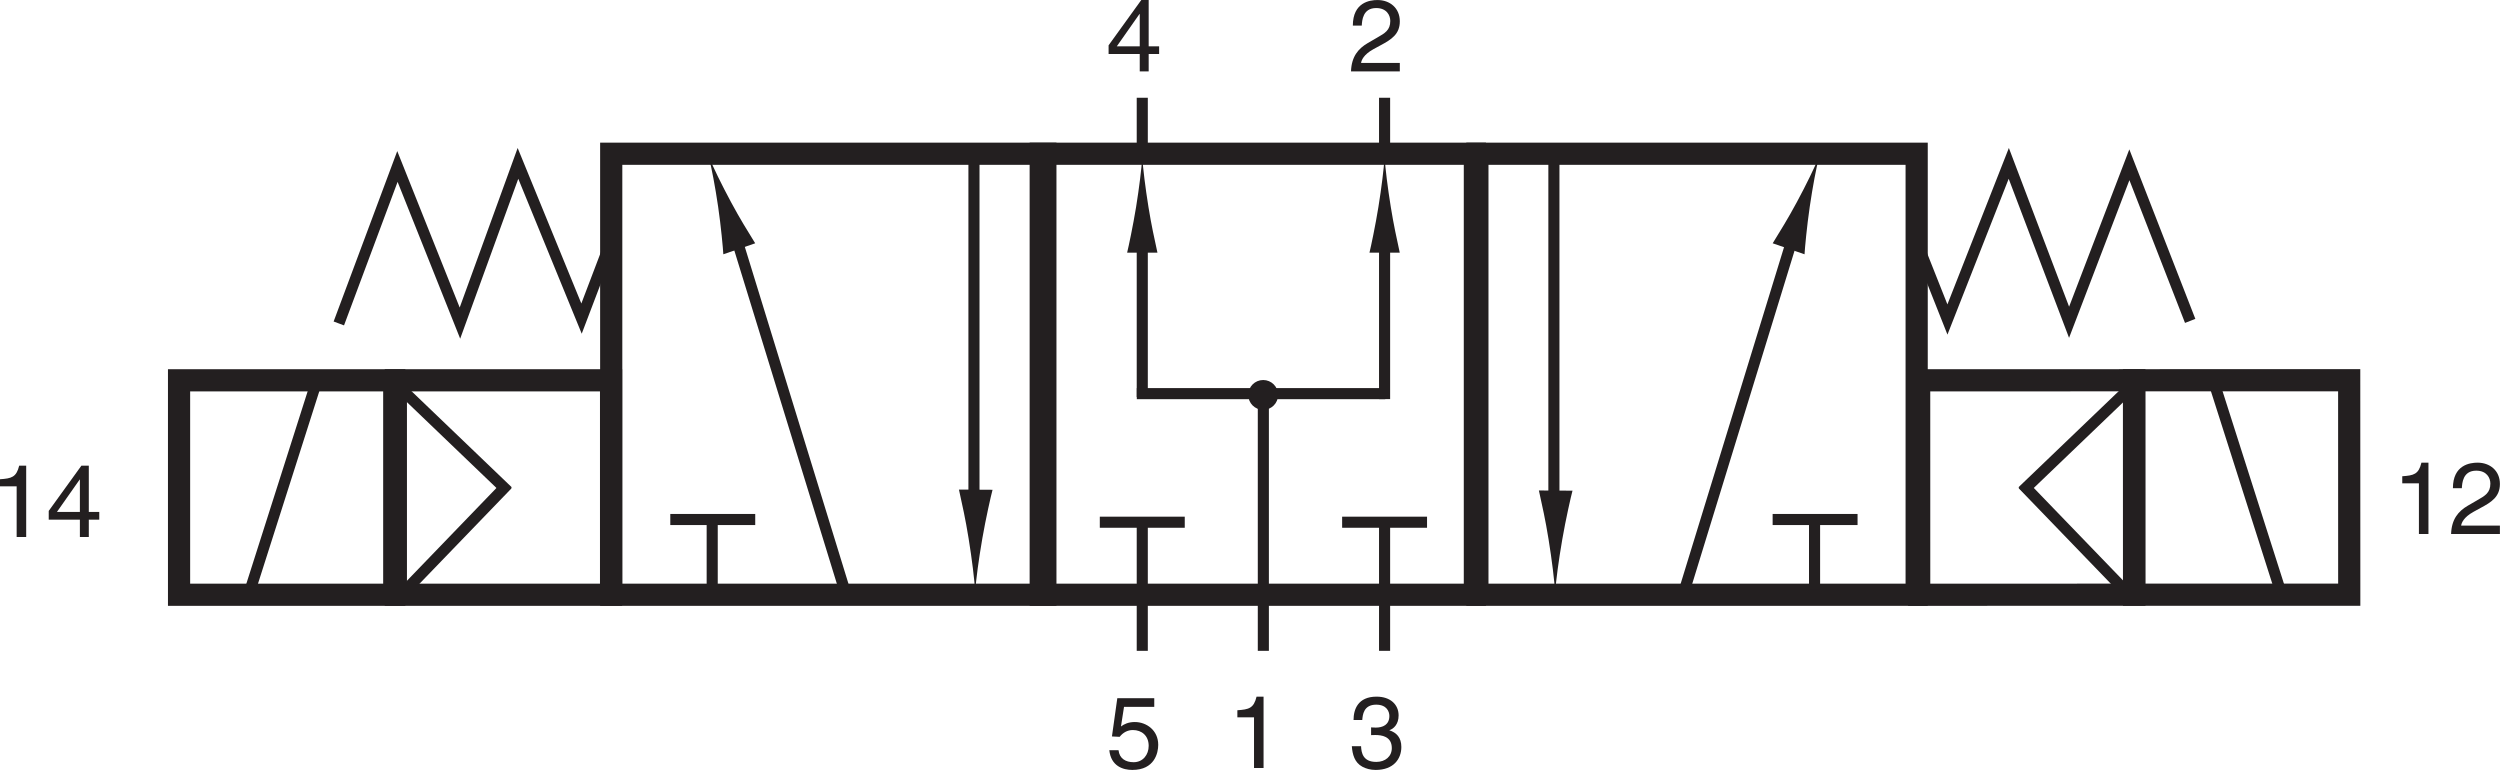
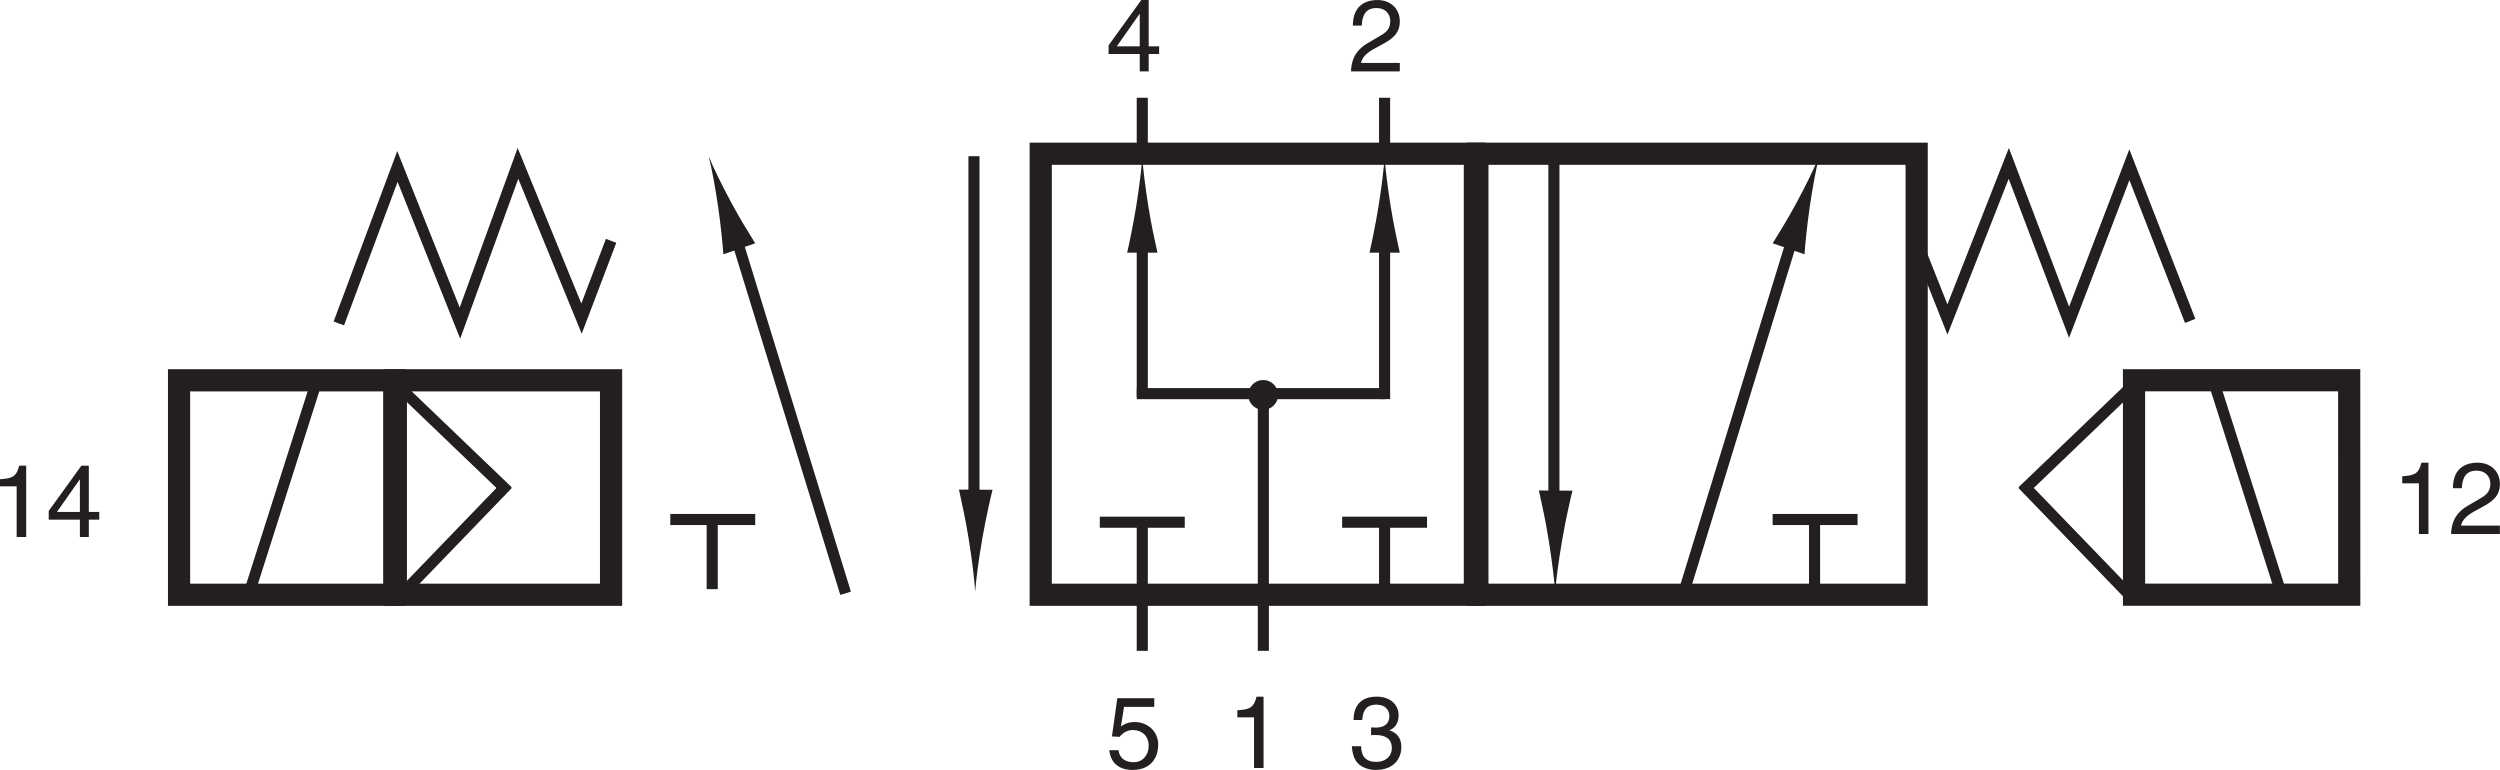
<svg xmlns="http://www.w3.org/2000/svg" width="6649.927" height="2048" viewBox="0 0 6649.927 2048" version="1.1">
  <g id="surface1">
    <path style=" stroke:none;fill-rule:nonzero;fill:rgb(13.725%,12.157%,12.549%);fill-opacity:1;" d="M 69.672 1428.387 L 44.297 1428.387 L 44.297 1293.656 L 0 1293.656 L 0 1274.785 C 30.797 1272.613 43.484 1269.637 51.047 1238.621 L 69.672 1238.621 L 69.672 1428.387 " />
    <path style=" stroke:none;fill-rule:nonzero;fill:rgb(13.725%,12.157%,12.549%);fill-opacity:1;" d="M 211.941 1275.543 L 212.484 1275.543 L 212.484 1361.699 L 151.488 1361.699 Z M 264.047 1382.219 L 264.047 1361.699 L 236.23 1361.699 L 236.23 1238.621 L 216.551 1238.621 L 129.609 1359.012 L 129.609 1382.219 L 212.484 1382.219 L 212.484 1428.387 L 236.23 1428.387 L 236.23 1382.219 L 264.047 1382.219 " />
    <path style=" stroke:none;fill-rule:nonzero;fill:rgb(13.725%,12.157%,12.549%);fill-opacity:1;" d="M 6459.609 1420.441 L 6434.238 1420.441 L 6434.238 1285.707 L 6389.941 1285.707 L 6389.941 1266.812 C 6420.738 1264.672 6433.426 1261.688 6440.965 1230.652 L 6459.609 1230.652 L 6459.609 1420.441 " />
    <path style=" stroke:none;fill-rule:nonzero;fill:rgb(13.725%,12.157%,12.549%);fill-opacity:1;" d="M 6524.672 1298.664 C 6524.672 1236.859 6569.734 1230.652 6590.277 1230.652 C 6623.195 1230.652 6649.676 1251.957 6649.676 1287.312 C 6649.676 1321.359 6627.262 1335.668 6598.875 1350.77 L 6579.195 1361.562 C 6553.301 1375.902 6547.609 1390.758 6546.555 1398.023 L 6649.676 1398.023 L 6649.676 1420.441 L 6519.824 1420.441 C 6521.156 1381 6538.934 1359.961 6564.363 1345.082 L 6589.465 1330.547 C 6609.715 1318.945 6624.305 1311.055 6624.305 1286.277 C 6624.305 1271.148 6614.566 1251.957 6586.73 1251.957 C 6550.836 1251.957 6549.234 1285.438 6548.422 1298.664 L 6524.672 1298.664 " />
    <path style="fill:none;stroke-width:4.252;stroke-linecap:butt;stroke-linejoin:miter;stroke:rgb(13.725%,12.157%,12.549%);stroke-opacity:1;stroke-miterlimit:4;" d="M 734.66 202.289 L 746.414 172.641 L 769.926 232.484 L 793.039 171.578 L 816.145 231.953 L 839.453 172.105 " transform="matrix(6.94,0,0,-6.94,0,2048)" />
    <path style="fill:none;stroke-width:4.252;stroke-linecap:butt;stroke-linejoin:miter;stroke:rgb(13.725%,12.157%,12.549%);stroke-opacity:1;stroke-miterlimit:4;" d="M 234.223 202.793 L 222.891 172.984 L 198.527 232.484 L 176.285 171.258 L 152.324 231.293 L 129.863 171.129 " transform="matrix(6.94,0,0,-6.94,0,2048)" />
-     <path style="fill:none;stroke-width:8.504;stroke-linecap:butt;stroke-linejoin:miter;stroke:rgb(13.725%,12.157%,12.549%);stroke-opacity:1;stroke-miterlimit:4;" d="M 400.668 67.145 L 234.27 67.145 L 234.27 236.176 L 400.668 236.176 Z M 400.668 67.145 " transform="matrix(6.94,0,0,-6.94,0,2048)" />
    <path style="fill:none;stroke-width:8.504;stroke-linecap:butt;stroke-linejoin:miter;stroke:rgb(13.725%,12.157%,12.549%);stroke-opacity:1;stroke-miterlimit:4;" d="M 734.621 67.145 L 566.254 67.145 L 566.254 236.176 L 734.621 236.176 Z M 734.621 67.145 " transform="matrix(6.94,0,0,-6.94,0,2048)" />
    <path style="fill:none;stroke-width:8.504;stroke-linecap:butt;stroke-linejoin:miter;stroke:rgb(13.725%,12.157%,12.549%);stroke-opacity:1;stroke-miterlimit:4;" d="M 565.293 67.145 L 398.891 67.145 L 398.891 236.176 L 565.293 236.176 Z M 565.293 67.145 " transform="matrix(6.94,0,0,-6.94,0,2048)" />
    <path style="fill:none;stroke-width:4.252;stroke-linecap:butt;stroke-linejoin:miter;stroke:rgb(13.725%,12.157%,12.549%);stroke-opacity:1;stroke-miterlimit:4;" d="M 679.418 95.984 L 711.965 95.984 " transform="matrix(6.94,0,0,-6.94,0,2048)" />
    <path style="fill:none;stroke-width:4.252;stroke-linecap:butt;stroke-linejoin:miter;stroke:rgb(13.725%,12.157%,12.549%);stroke-opacity:1;stroke-miterlimit:4;" d="M 695.484 69.293 L 695.484 97.891 " transform="matrix(6.94,0,0,-6.94,0,2048)" />
    <path style="fill:none;stroke-width:4.252;stroke-linecap:butt;stroke-linejoin:miter;stroke:rgb(13.725%,12.157%,12.549%);stroke-opacity:1;stroke-miterlimit:4;" d="M 256.91 95.984 L 289.465 95.984 " transform="matrix(6.94,0,0,-6.94,0,2048)" />
    <path style="fill:none;stroke-width:4.252;stroke-linecap:butt;stroke-linejoin:miter;stroke:rgb(13.725%,12.157%,12.549%);stroke-opacity:1;stroke-miterlimit:4;" d="M 272.973 69.293 L 272.973 97.883 " transform="matrix(6.94,0,0,-6.94,0,2048)" />
    <path style="fill:none;stroke-width:4.252;stroke-linecap:butt;stroke-linejoin:miter;stroke:rgb(13.725%,12.157%,12.549%);stroke-opacity:1;stroke-miterlimit:4;" d="M 595.582 96.109 L 595.582 235.914 " transform="matrix(6.94,0,0,-6.94,0,2048)" />
    <path style=" stroke:none;fill-rule:nonzero;fill:rgb(13.725%,12.157%,12.549%);fill-opacity:1;" d="M 4119.117 1434.512 C 4110.582 1381.598 4102.691 1347.059 4093.391 1304.633 L 4182.828 1305.176 C 4178.676 1320.324 4164.77 1381.895 4155.609 1434.785 C 4145.852 1491.281 4139.125 1542.652 4136.605 1575.863 C 4134.461 1542.543 4128.258 1491.172 4119.117 1434.512 " />
    <path style="fill:none;stroke-width:4.252;stroke-linecap:butt;stroke-linejoin:miter;stroke:rgb(13.725%,12.157%,12.549%);stroke-opacity:1;stroke-miterlimit:4;" d="M 373.301 94.071 L 373.301 235.23 " transform="matrix(6.94,0,0,-6.94,0,2048)" />
    <path style=" stroke:none;fill-rule:nonzero;fill:rgb(13.725%,12.157%,12.549%);fill-opacity:1;" d="M 2576.453 1432.18 C 2567.891 1379.184 2560 1344.754 2550.754 1302.246 L 2640.164 1302.789 C 2636.016 1317.945 2622.105 1379.508 2612.945 1432.426 C 2603.188 1488.895 2596.406 1540.238 2593.945 1573.449 C 2591.801 1540.16 2585.594 1488.812 2576.453 1432.18 " />
    <path style=" stroke:none;fill-rule:nonzero;fill:rgb(13.725%,12.157%,12.549%);fill-opacity:1;" d="M 3361.031 2042.875 L 3335.656 2042.875 L 3335.656 1908.145 L 3291.359 1908.145 L 3291.359 1889.246 C 3322.152 1887.078 3334.84 1884.098 3342.43 1853.055 L 3361.031 1853.055 L 3361.031 2042.875 " />
    <path style="fill:none;stroke-width:4.252;stroke-linecap:butt;stroke-linejoin:miter;stroke:rgb(13.725%,12.157%,12.549%);stroke-opacity:1;stroke-miterlimit:4;" d="M 484.215 45.648 L 484.215 66.91 " transform="matrix(6.94,0,0,-6.94,0,2048)" />
    <path style=" stroke:none;fill-rule:nonzero;fill:rgb(13.725%,12.157%,12.549%);fill-opacity:1;" d="M 3598.512 68.09 C 3598.512 6.328 3643.594 0.07 3664.117 0.07 C 3697.023 0.07 3723.48 21.402 3723.48 56.785 C 3723.48 90.832 3701.062 105.094 3672.762 120.223 L 3652.996 130.98 C 3627.109 145.324 3621.441 160.203 3620.387 167.441 L 3723.48 167.441 L 3723.48 189.895 L 3593.633 189.895 C 3594.984 150.473 3612.848 129.41 3638.195 114.551 L 3663.277 100 C 3683.527 88.367 3698.109 80.531 3698.109 55.699 C 3698.109 40.57 3688.406 21.402 3660.617 21.402 C 3624.723 21.402 3623.043 54.891 3622.262 68.09 L 3598.512 68.09 " />
    <path style=" stroke:none;fill-rule:nonzero;fill:rgb(13.725%,12.157%,12.549%);fill-opacity:1;" d="M 3647.062 1934.844 C 3651.129 1935.117 3655.469 1935.387 3659.508 1935.387 C 3677.883 1935.387 3695.672 1928.121 3695.672 1904.402 C 3695.672 1893.043 3688.918 1874.391 3660.617 1874.391 C 3626.84 1874.391 3624.723 1901.934 3623.586 1915.137 L 3600.406 1915.137 C 3600.406 1887.352 3611.738 1853.055 3661.672 1853.055 C 3698.379 1853.055 3720.262 1874.121 3720.262 1902.992 C 3720.262 1927.309 3706.242 1938.91 3695.969 1942.137 L 3695.969 1942.707 C 3714.348 1948.645 3727.547 1961.602 3727.547 1986.977 C 3727.547 2018.016 3707.566 2048 3659.238 2048 C 3645.219 2048 3633.316 2044.477 3624.156 2039.625 C 3603.09 2028.562 3597.422 2006.684 3595.824 1984.836 L 3620.387 1984.836 C 3621.172 2002.617 3625.508 2026.664 3660.887 2026.664 C 3685.152 2026.664 3702.176 2011.809 3702.176 1989.93 C 3702.176 1958.105 3674.09 1955.125 3657.902 1955.125 C 3654.379 1955.125 3650.59 1955.395 3647.062 1955.395 L 3647.062 1934.844 " />
    <path style="fill:none;stroke-width:4.252;stroke-linecap:butt;stroke-linejoin:miter;stroke:rgb(13.725%,12.157%,12.549%);stroke-opacity:1;stroke-miterlimit:4;" d="M 530.684 236.371 L 530.684 257.633 " transform="matrix(6.94,0,0,-6.94,0,2048)" />
-     <path style="fill:none;stroke-width:4.252;stroke-linecap:butt;stroke-linejoin:miter;stroke:rgb(13.725%,12.157%,12.549%);stroke-opacity:1;stroke-miterlimit:4;" d="M 530.684 45.648 L 530.684 66.91 " transform="matrix(6.94,0,0,-6.94,0,2048)" />
    <path style=" stroke:none;fill-rule:nonzero;fill:rgb(13.725%,12.157%,12.549%);fill-opacity:1;" d="M 3031.137 37.047 L 3031.68 37.047 L 3031.68 123.199 L 2970.684 123.199 Z M 3083.242 143.691 L 3083.242 123.199 L 3055.453 123.199 L 3055.453 0.07 L 3035.746 0.07 L 2948.828 120.52 L 2948.828 143.691 L 3031.68 143.691 L 3031.68 189.895 L 3055.453 189.895 L 3055.453 143.691 L 3083.242 143.691 " />
    <path style=" stroke:none;fill-rule:nonzero;fill:rgb(13.725%,12.157%,12.549%);fill-opacity:1;" d="M 2981.746 1932.406 C 2989.852 1926.25 3001.418 1920.559 3018.477 1920.559 C 3049.242 1920.559 3080.855 1942.137 3080.855 1981.285 C 3080.855 2002.348 3071.367 2048 3011.996 2048 C 2987.137 2048 2955.281 2037.996 2950.703 1995.57 L 2975.262 1995.57 C 2977.68 2017.746 2994.188 2027.449 3015.492 2027.449 C 3040.082 2027.449 3055.453 2007.742 3055.453 1983.996 C 3055.453 1956.75 3036.828 1941.867 3013.352 1941.867 C 2999.555 1941.867 2987.137 1948.371 2978.246 1959.977 L 2957.727 1958.918 L 2972.008 1857.121 L 3070.305 1857.121 L 3070.305 1880.328 L 2989.852 1880.328 L 2981.746 1932.406 " />
    <path style="fill:none;stroke-width:4.252;stroke-linecap:butt;stroke-linejoin:miter;stroke:rgb(13.725%,12.157%,12.549%);stroke-opacity:1;stroke-miterlimit:4;" d="M 437.809 45.648 L 437.809 66.91 " transform="matrix(6.94,0,0,-6.94,0,2048)" />
    <path style="fill:none;stroke-width:4.252;stroke-linecap:butt;stroke-linejoin:miter;stroke:rgb(13.725%,12.157%,12.549%);stroke-opacity:1;stroke-miterlimit:4;" d="M 437.809 236.371 L 437.809 257.633 " transform="matrix(6.94,0,0,-6.94,0,2048)" />
    <path style="fill-rule:nonzero;fill:rgb(13.725%,12.157%,12.549%);fill-opacity:1;stroke-width:4.252;stroke-linecap:butt;stroke-linejoin:miter;stroke:rgb(13.725%,12.157%,12.549%);stroke-opacity:1;stroke-miterlimit:4;" d="M 689.273 210.98 L 645.289 67.801 " transform="matrix(6.94,0,0,-6.94,0,2048)" />
    <path style=" stroke:none;fill-rule:nonzero;fill:rgb(13.725%,12.157%,12.549%);fill-opacity:1;" d="M 4779.258 538.164 C 4754.996 583.219 4737 611.715 4715.312 647.145 L 4800.004 676.395 C 4800.785 661.246 4806.344 601.008 4813.855 550.094 C 4821.793 495.684 4831.121 447.078 4838.902 416.172 C 4826.672 445.562 4805.234 489.992 4779.258 538.164 " />
    <path style=" stroke:none;fill-rule:nonzero;fill:rgb(13.725%,12.157%,12.549%);fill-opacity:1;" d="M 1944.801 538.164 C 1969.043 583.219 1987.02 611.715 2008.781 647.145 L 1924.039 676.395 C 1923.281 661.246 1917.695 601.008 1910.242 550.094 C 1902.273 495.684 1892.945 447.078 1885.168 416.172 C 1897.387 445.562 1918.887 489.992 1944.801 538.164 " />
    <path style="fill-rule:nonzero;fill:rgb(13.725%,12.157%,12.549%);fill-opacity:1;stroke-width:4.252;stroke-linecap:butt;stroke-linejoin:miter;stroke:rgb(13.725%,12.157%,12.549%);stroke-opacity:1;stroke-miterlimit:4;" d="M 279.508 212.629 L 324.098 67.711 " transform="matrix(6.94,0,0,-6.94,0,2048)" />
    <path style="fill:none;stroke-width:4.252;stroke-linecap:butt;stroke-linejoin:miter;stroke:rgb(13.725%,12.157%,12.549%);stroke-opacity:1;stroke-miterlimit:4;" d="M 484.215 142.543 L 484.215 67.156 " transform="matrix(6.94,0,0,-6.94,0,2048)" />
    <path style="fill:none;stroke-width:4.252;stroke-linecap:butt;stroke-linejoin:miter;stroke:rgb(13.725%,12.157%,12.549%);stroke-opacity:1;stroke-miterlimit:4;" d="M 530.684 201.68 L 530.684 142.133 " transform="matrix(6.94,0,0,-6.94,0,2048)" />
    <path style="fill:none;stroke-width:4.252;stroke-linecap:butt;stroke-linejoin:miter;stroke:rgb(13.725%,12.157%,12.549%);stroke-opacity:1;stroke-miterlimit:4;" d="M 437.809 201.902 L 437.809 142.891 " transform="matrix(6.94,0,0,-6.94,0,2048)" />
    <path style="fill:none;stroke-width:4.252;stroke-linecap:butt;stroke-linejoin:miter;stroke:rgb(13.725%,12.157%,12.549%);stroke-opacity:1;stroke-miterlimit:4;" d="M 435.715 144.227 L 530.957 144.227 " transform="matrix(6.94,0,0,-6.94,0,2048)" />
    <path style=" stroke:none;fill-rule:nonzero;fill:rgb(13.725%,12.157%,12.549%);fill-opacity:1;" d="M 3054.859 550.609 C 3062.852 600.109 3070.176 632.375 3078.766 672.086 L 2998.117 672.086 C 3001.668 657.852 3013.918 600.109 3021.969 550.609 C 3030.512 497.559 3036.285 449.438 3038.402 418.316 C 3040.539 449.438 3046.371 497.559 3054.859 550.609 " />
    <path style=" stroke:none;fill-rule:nonzero;fill:rgb(13.725%,12.157%,12.549%);fill-opacity:1;" d="M 3699.469 550.609 C 3707.461 600.109 3714.805 632.375 3723.32 672.086 L 3642.727 672.086 C 3646.301 657.852 3658.586 600.109 3666.523 550.609 C 3675.066 497.559 3680.867 449.438 3682.957 418.316 C 3685.121 449.438 3690.926 497.559 3699.469 550.609 " />
    <path style="fill:none;stroke-width:4.252;stroke-linecap:butt;stroke-linejoin:miter;stroke:rgb(13.725%,12.157%,12.549%);stroke-opacity:1;stroke-miterlimit:4;" d="M 514.414 94.945 L 546.957 94.945 " transform="matrix(6.94,0,0,-6.94,0,2048)" />
    <path style="fill:none;stroke-width:4.252;stroke-linecap:butt;stroke-linejoin:miter;stroke:rgb(13.725%,12.157%,12.549%);stroke-opacity:1;stroke-miterlimit:4;" d="M 530.684 68.242 L 530.684 96.844 " transform="matrix(6.94,0,0,-6.94,0,2048)" />
    <path style="fill:none;stroke-width:4.252;stroke-linecap:butt;stroke-linejoin:miter;stroke:rgb(13.725%,12.157%,12.549%);stroke-opacity:1;stroke-miterlimit:4;" d="M 421.535 94.945 L 454.094 94.945 " transform="matrix(6.94,0,0,-6.94,0,2048)" />
    <path style="fill:none;stroke-width:4.252;stroke-linecap:butt;stroke-linejoin:miter;stroke:rgb(13.725%,12.157%,12.549%);stroke-opacity:1;stroke-miterlimit:4;" d="M 437.809 68.242 L 437.809 96.844 " transform="matrix(6.94,0,0,-6.94,0,2048)" />
    <path style="fill:none;stroke-width:8.504;stroke-linecap:butt;stroke-linejoin:miter;stroke:rgb(13.725%,12.157%,12.549%);stroke-opacity:1;stroke-miterlimit:4;" d="M 151.723 67.145 L 234.211 67.145 L 234.211 149.336 L 151.723 149.336 Z M 151.723 67.145 " transform="matrix(6.94,0,0,-6.94,0,2048)" />
    <path style="fill:none;stroke-width:4.252;stroke-linecap:butt;stroke-linejoin:miter;stroke:rgb(13.725%,12.157%,12.549%);stroke-opacity:1;stroke-miterlimit:4;" d="M 194.68 106.797 L 152.301 147.422 Z M 194.68 106.797 " transform="matrix(6.94,0,0,-6.94,0,2048)" />
    <path style="fill:none;stroke-width:4.252;stroke-linecap:butt;stroke-linejoin:miter;stroke:rgb(13.725%,12.157%,12.549%);stroke-opacity:1;stroke-miterlimit:4;" d="M 153.137 66.5 L 194.527 109.414 " transform="matrix(6.94,0,0,-6.94,0,2048)" />
    <path style="fill:none;stroke-width:8.504;stroke-linecap:butt;stroke-linejoin:miter;stroke:rgb(13.725%,12.157%,12.549%);stroke-opacity:1;stroke-miterlimit:4;" d="M 68.629 67.145 L 151.113 67.145 L 151.113 149.336 L 68.629 149.336 Z M 68.629 67.145 " transform="matrix(6.94,0,0,-6.94,0,2048)" />
    <path style="fill:none;stroke-width:4.252;stroke-linecap:butt;stroke-linejoin:miter;stroke:rgb(13.725%,12.157%,12.549%);stroke-opacity:1;stroke-miterlimit:4;" d="M 121.363 148.93 L 94.84 65.699 " transform="matrix(6.94,0,0,-6.94,0,2048)" />
-     <path style="fill:none;stroke-width:8.504;stroke-linecap:butt;stroke-linejoin:miter;stroke:rgb(13.725%,12.157%,12.549%);stroke-opacity:1;stroke-miterlimit:4;" d="M 818.07 67.156 L 735.59 67.145 L 735.578 149.336 L 818.059 149.355 Z M 818.07 67.156 " transform="matrix(6.94,0,0,-6.94,0,2048)" />
    <path style="fill:none;stroke-width:4.252;stroke-linecap:butt;stroke-linejoin:miter;stroke:rgb(13.725%,12.157%,12.549%);stroke-opacity:1;stroke-miterlimit:4;" d="M 775.113 106.805 L 817.492 147.43 Z M 775.113 106.805 " transform="matrix(6.94,0,0,-6.94,0,2048)" />
    <path style="fill:none;stroke-width:4.252;stroke-linecap:butt;stroke-linejoin:miter;stroke:rgb(13.725%,12.157%,12.549%);stroke-opacity:1;stroke-miterlimit:4;" d="M 816.672 66.52 L 775.266 109.426 " transform="matrix(6.94,0,0,-6.94,0,2048)" />
    <path style="fill:none;stroke-width:8.504;stroke-linecap:butt;stroke-linejoin:miter;stroke:rgb(13.725%,12.157%,12.549%);stroke-opacity:1;stroke-miterlimit:4;" d="M 900.422 67.172 L 817.941 67.156 L 817.926 149.352 L 900.402 149.371 Z M 900.422 67.172 " transform="matrix(6.94,0,0,-6.94,0,2048)" />
    <path style="fill:none;stroke-width:4.252;stroke-linecap:butt;stroke-linejoin:miter;stroke:rgb(13.725%,12.157%,12.549%);stroke-opacity:1;stroke-miterlimit:4;" d="M 848.422 148.953 L 874.965 65.727 " transform="matrix(6.94,0,0,-6.94,0,2048)" />
    <path style=" stroke:none;fill-rule:nonzero;fill:rgb(13.725%,12.157%,12.549%);fill-opacity:1;" d="M 3384.969 1050.512 C 3384.969 1064.309 3373.801 1075.418 3360.078 1075.418 C 3346.34 1075.418 3335.117 1064.309 3335.117 1050.512 C 3335.117 1036.734 3346.34 1025.57 3360.078 1025.57 C 3373.801 1025.57 3384.969 1036.734 3384.969 1050.512 " />
    <path style="fill:none;stroke-width:4.252;stroke-linecap:butt;stroke-linejoin:miter;stroke:rgb(13.725%,12.157%,12.549%);stroke-opacity:1;stroke-miterlimit:4;" d="M 487.746 143.73 C 487.746 141.742 486.137 140.141 484.16 140.141 C 482.18 140.141 480.563 141.742 480.563 143.73 C 480.563 145.715 482.18 147.324 484.16 147.324 C 486.137 147.324 487.746 145.715 487.746 143.73 Z M 487.746 143.73 " transform="matrix(6.94,0,0,-6.94,0,2048)" />
  </g>
</svg>